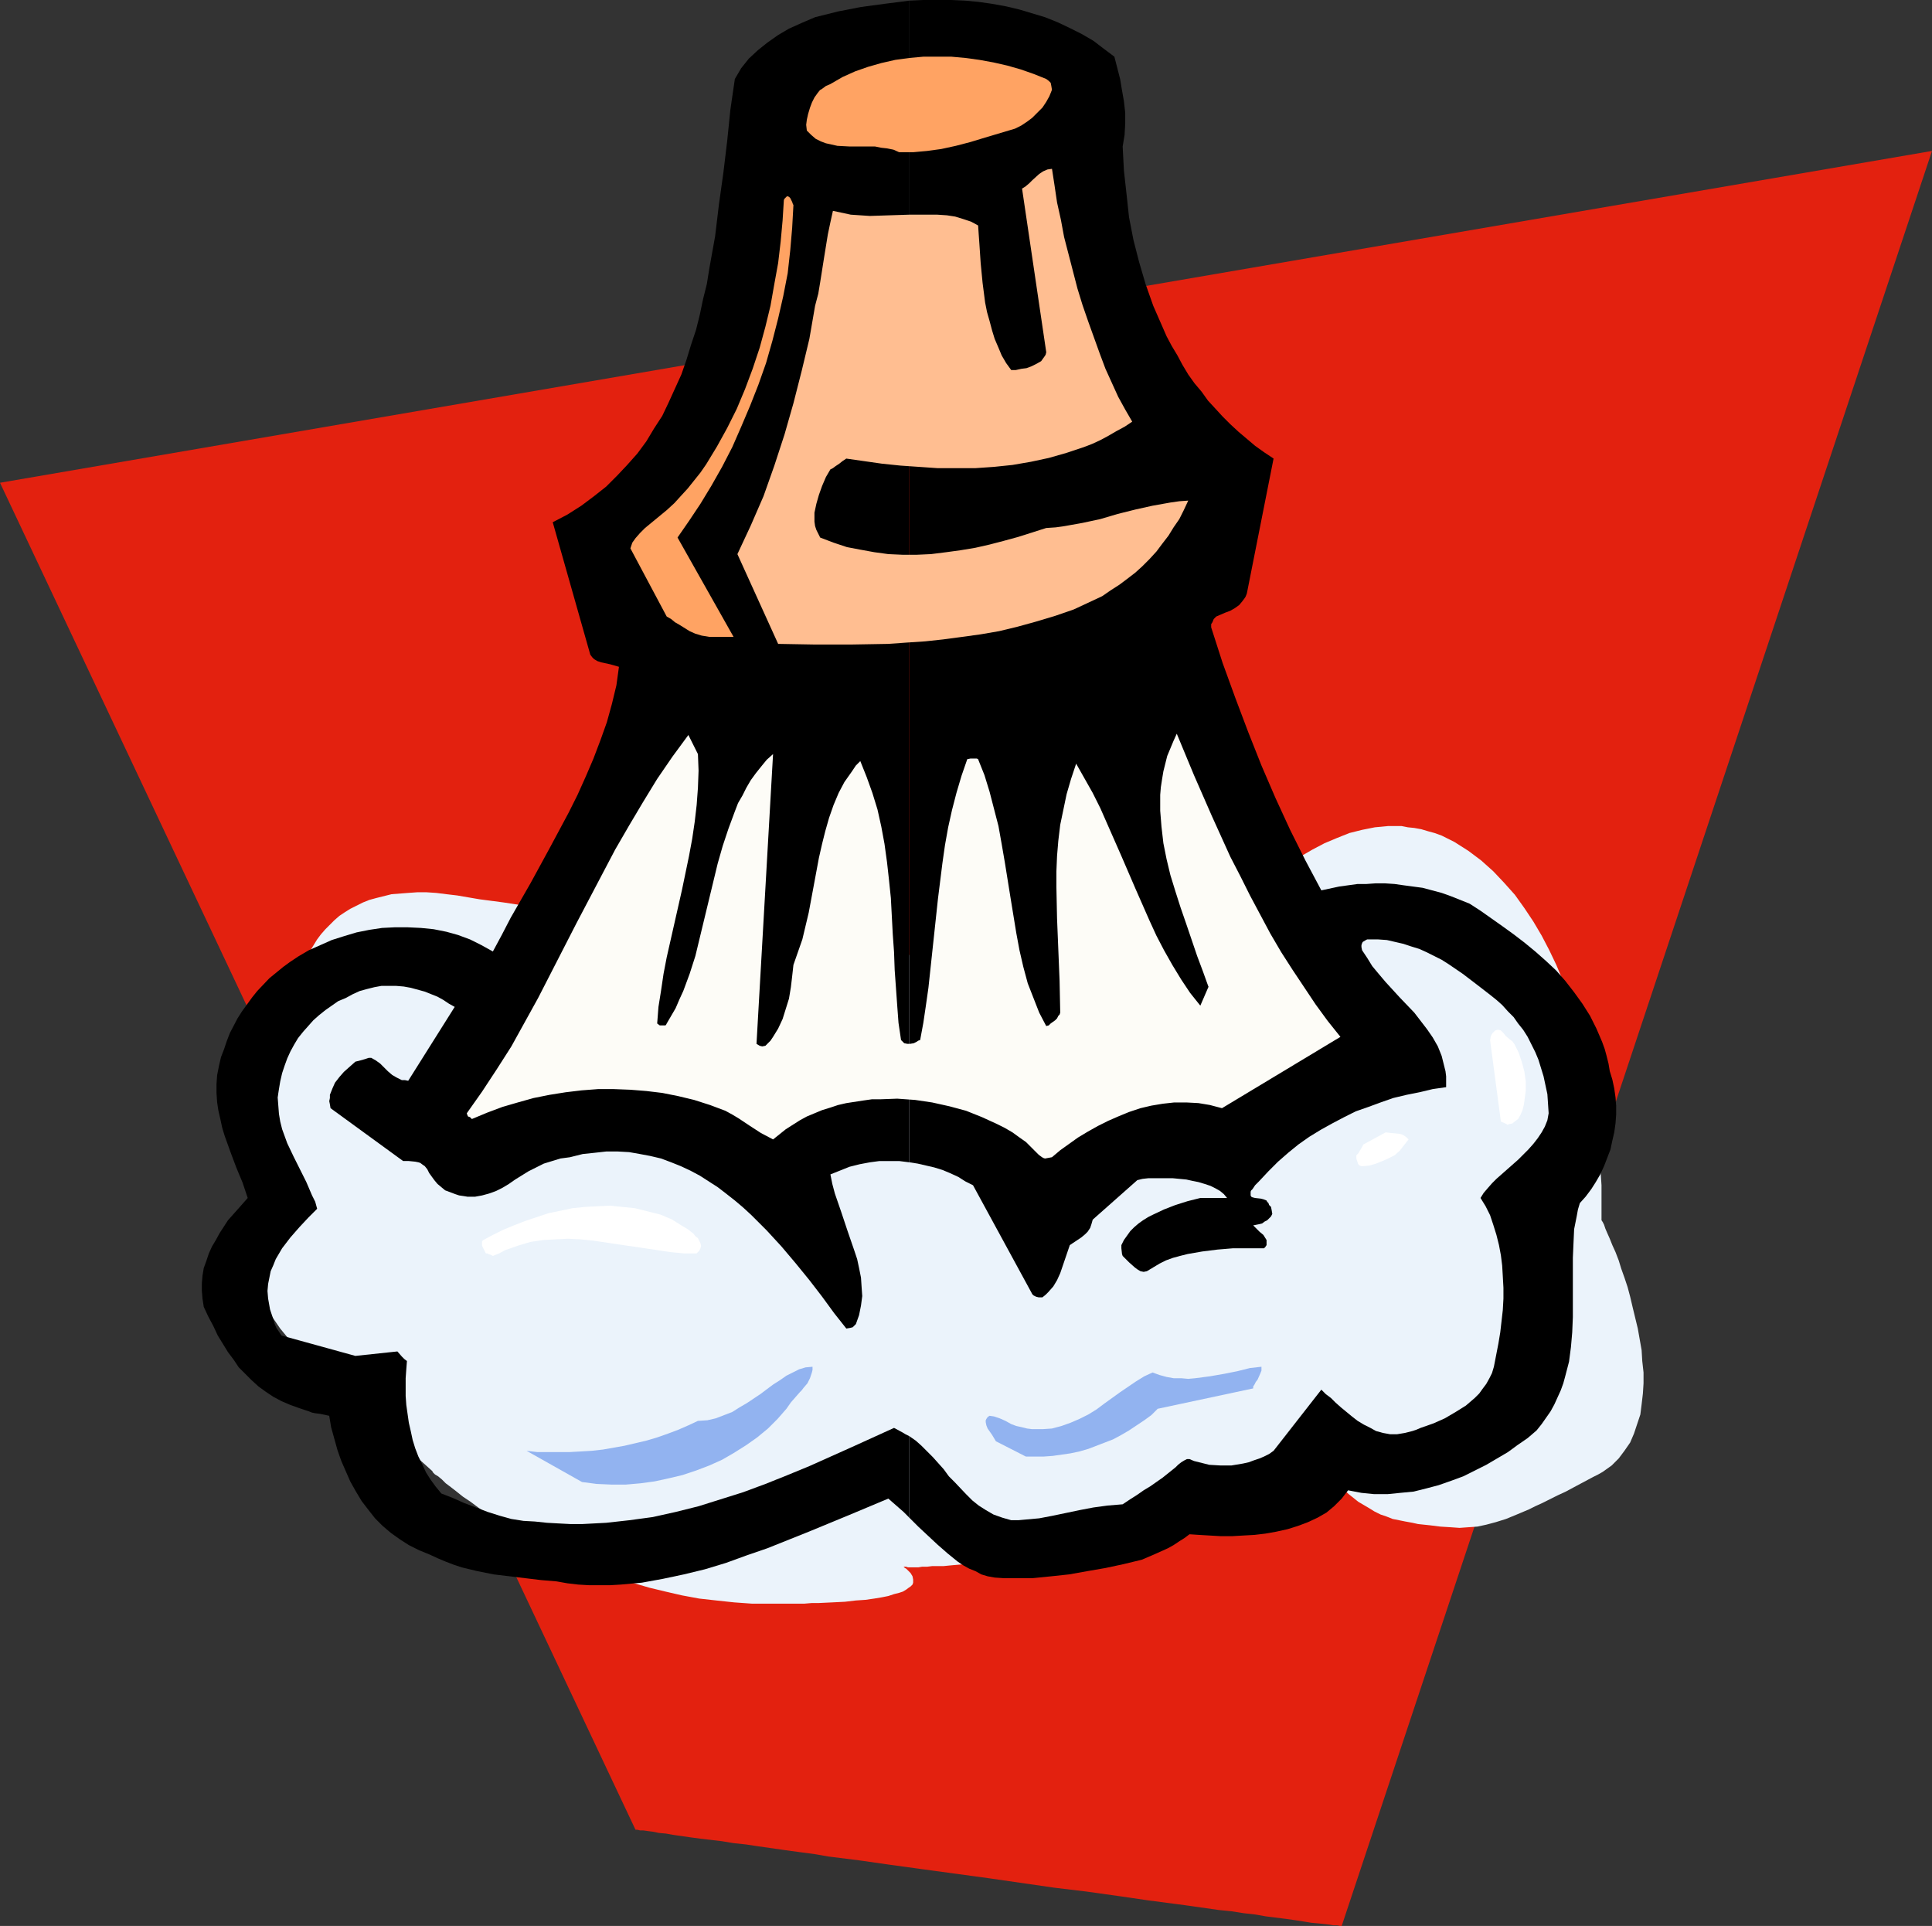
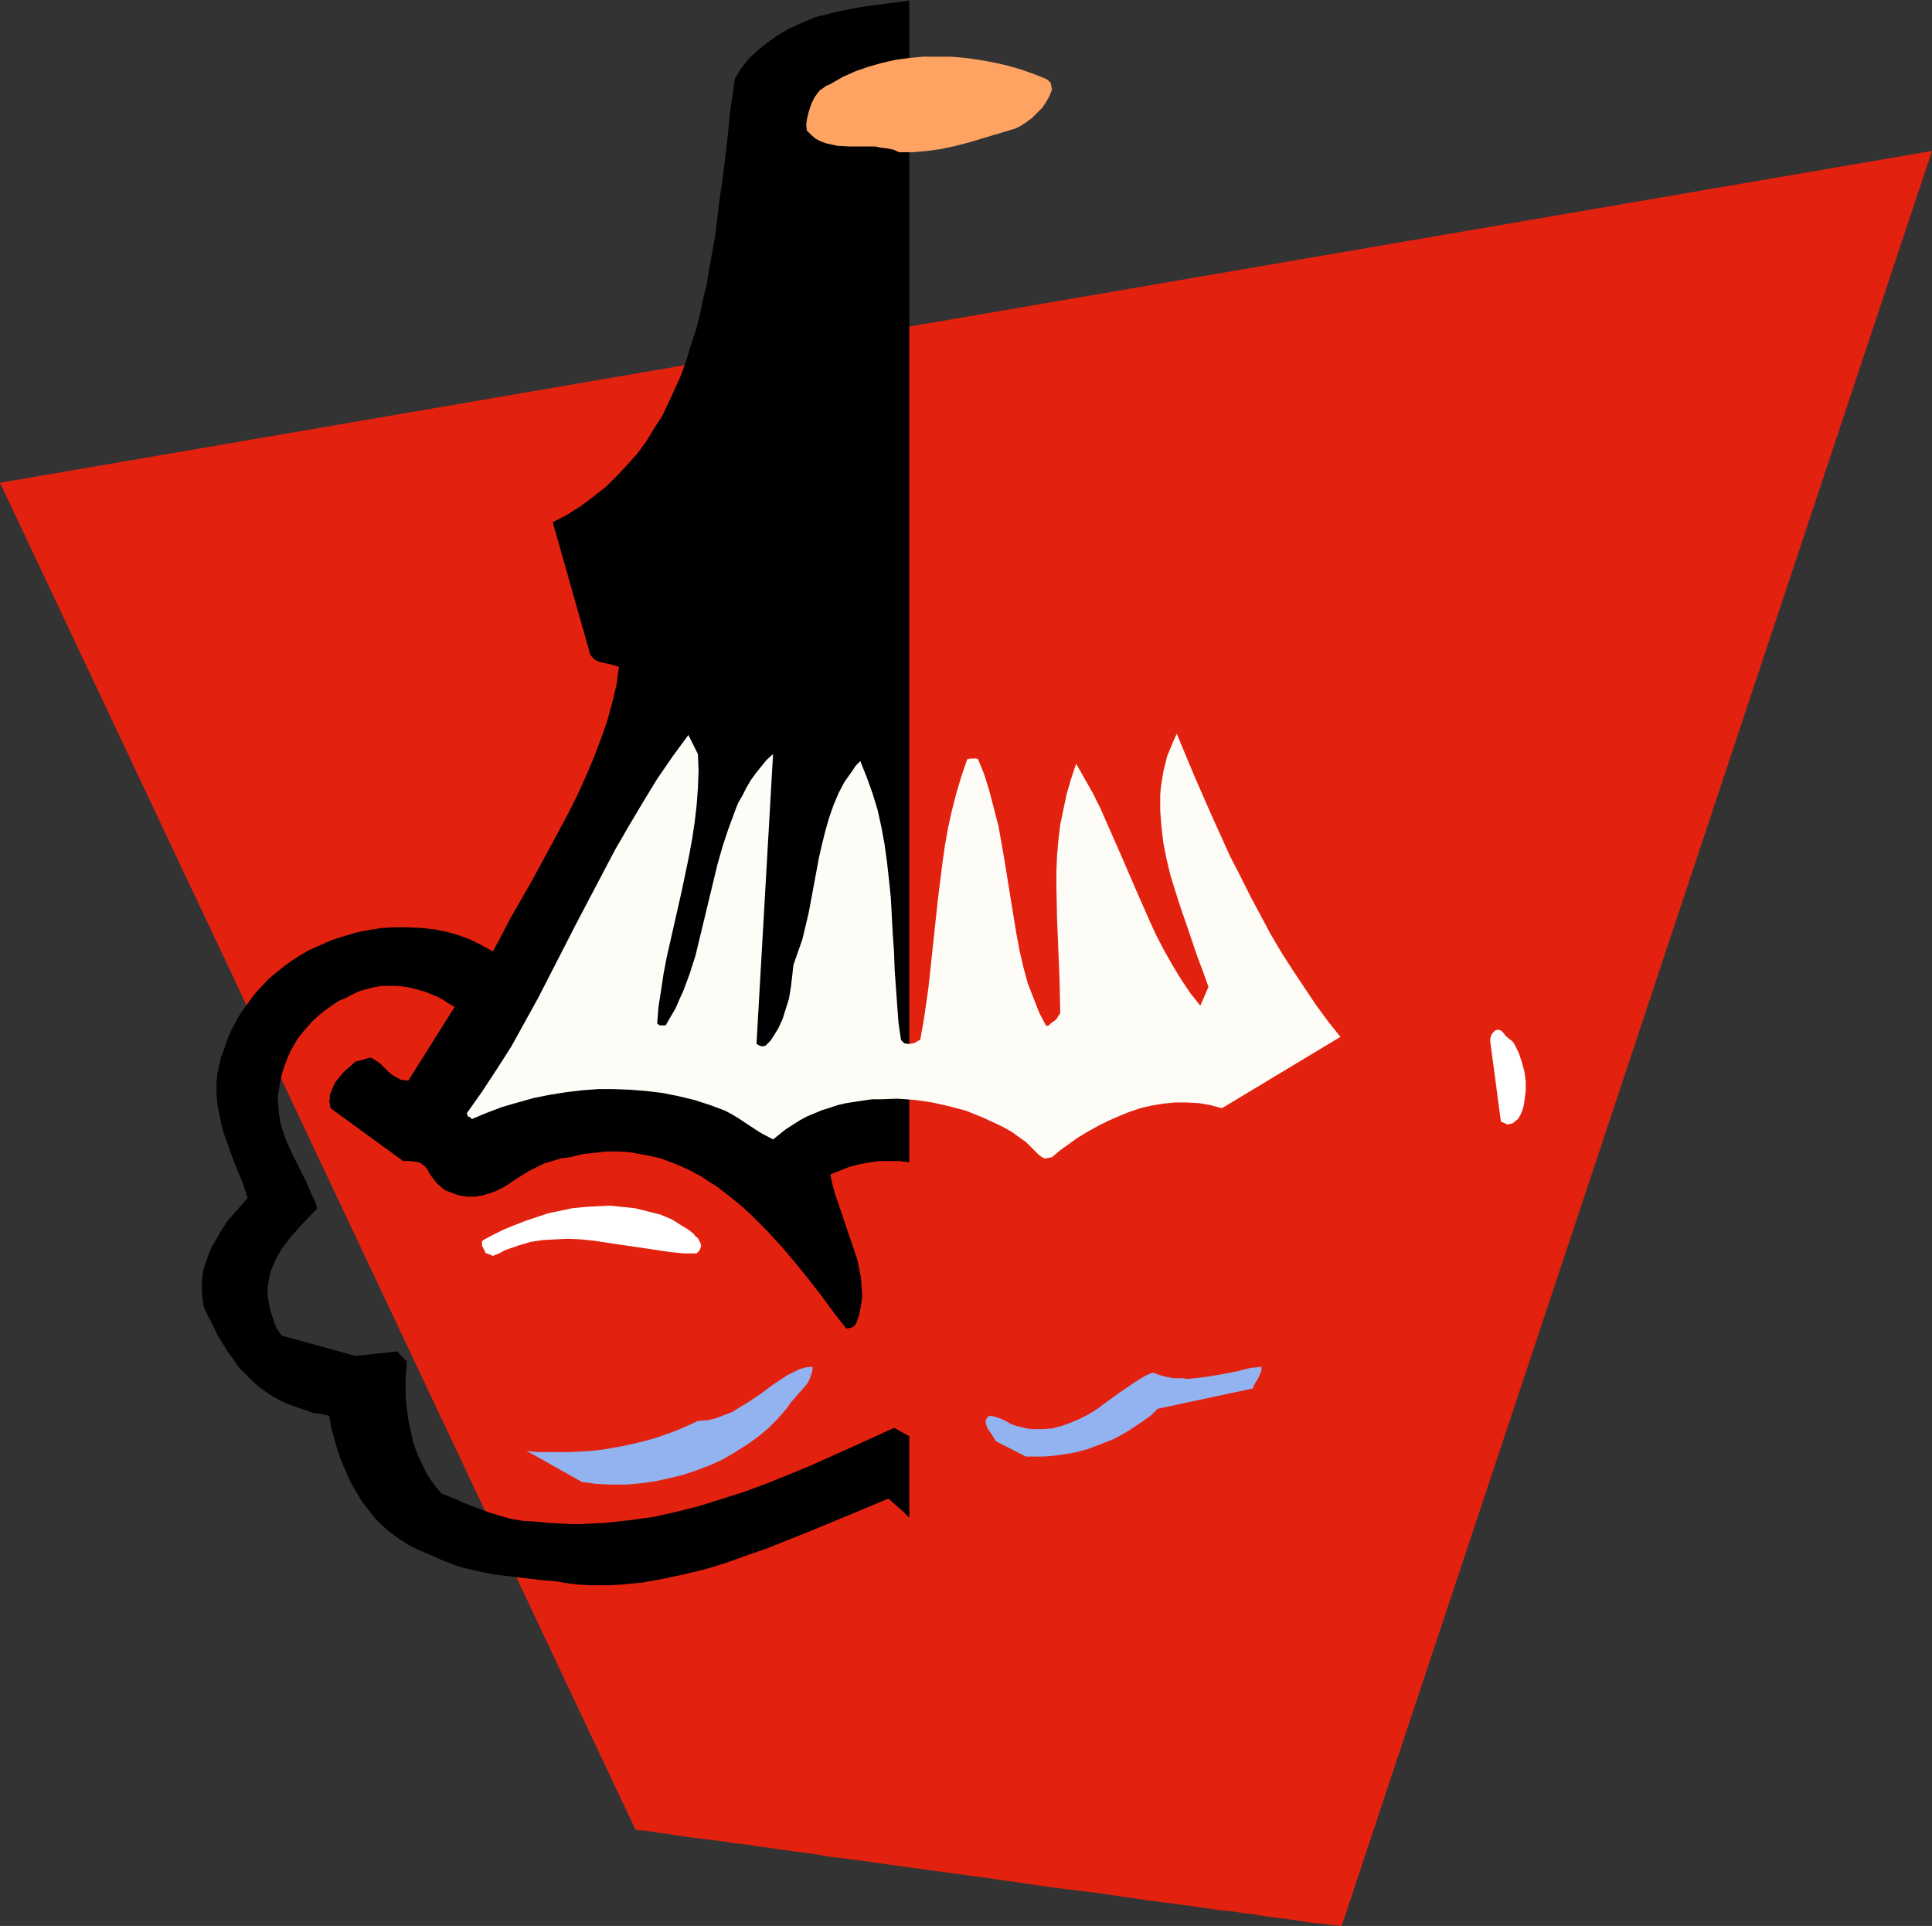
<svg xmlns="http://www.w3.org/2000/svg" xmlns:ns1="http://sodipodi.sourceforge.net/DTD/sodipodi-0.dtd" xmlns:ns2="http://www.inkscape.org/namespaces/inkscape" version="1.0" width="129.724mm" height="129.304mm" id="svg13" ns1:docname="Shaving Brush 2.wmf">
  <rect width="100%" height="100%" fill="#333333" stroke="none" />
  <ns1:namedview id="namedview13" pagecolor="#ffffff" bordercolor="#000000" borderopacity="0.25" ns2:showpageshadow="2" ns2:pageopacity="0.0" ns2:pagecheckerboard="0" ns2:deskcolor="#d1d1d1" ns2:document-units="mm" />
  <defs id="defs1">
    <pattern id="WMFhbasepattern" patternUnits="userSpaceOnUse" width="6" height="6" x="0" y="0" />
  </defs>
  <path style="fill:#e3210f;fill-opacity:1;fill-rule:evenodd;stroke:none" d="M 0,122.501 490.294,38.302 340.491,488.71 h -0.162 -0.323 l -0.646,-0.162 h -0.97 l -0.97,-0.162 -1.293,-0.162 -1.616,-0.162 -1.778,-0.162 -1.939,-0.323 -2.101,-0.323 -2.262,-0.323 -2.586,-0.323 -2.586,-0.323 -2.747,-0.485 -2.909,-0.323 -3.07,-0.485 -3.232,-0.323 -3.394,-0.485 -3.394,-0.485 -3.555,-0.485 -3.717,-0.485 -3.717,-0.485 -7.757,-1.131 -8.08,-1.131 -8.08,-0.97 -16.806,-2.424 -16.645,-2.263 -8.242,-1.131 -7.918,-1.131 -7.757,-0.97 -3.717,-0.646 -3.717,-0.485 -3.555,-0.485 -3.394,-0.485 -3.394,-0.485 -3.232,-0.485 -3.07,-0.323 -2.909,-0.485 -2.747,-0.323 -2.747,-0.323 -2.424,-0.323 -2.262,-0.323 -2.262,-0.323 -1.778,-0.323 -1.778,-0.162 -1.616,-0.323 -1.293,-0.162 -1.131,-0.162 h -0.808 l -0.646,-0.162 h -0.323 -0.162 z" id="path1" />
-   <path style="fill:#ebf3fb;fill-opacity:1;fill-rule:evenodd;stroke:none" d="m 84.355,350.533 h -0.162 l -0.162,-0.162 -0.485,-0.323 -0.485,-0.485 -0.646,-0.485 -0.808,-0.646 -0.808,-0.808 -0.808,-0.808 -0.97,-0.97 -1.131,-0.97 -1.131,-1.131 -1.131,-1.131 -2.262,-2.747 -2.262,-2.747 -2.101,-3.071 -1.939,-3.394 -0.808,-1.616 -0.808,-1.778 -0.646,-1.778 -0.485,-1.778 -0.323,-1.778 -0.323,-1.778 -0.162,-1.939 0.162,-1.778 0.323,-1.778 0.485,-1.778 0.485,-1.939 0.97,-1.778 0.485,-0.808 0.323,-0.97 0.808,-2.263 0.646,-2.424 0.485,-2.747 0.323,-2.747 0.323,-3.232 0.323,-3.232 0.162,-3.394 0.323,-3.555 0.162,-3.555 0.485,-7.434 0.808,-7.596 0.485,-3.717 0.808,-3.717 0.808,-3.555 0.97,-3.394 1.131,-3.394 1.293,-3.232 1.616,-2.909 1.778,-2.909 0.97,-1.293 1.131,-1.293 1.131,-1.131 1.131,-1.131 1.293,-1.131 1.454,-0.97 1.293,-0.808 1.616,-0.808 1.616,-0.808 1.616,-0.646 1.778,-0.485 1.939,-0.485 1.939,-0.485 2.101,-0.162 2.101,-0.162 2.262,-0.162 h 2.424 l 2.424,0.162 2.586,0.323 2.747,0.323 5.656,0.97 6.141,0.808 6.302,0.97 6.626,0.97 6.949,0.97 6.949,0.97 7.272,0.808 7.434,1.131 14.867,1.939 15.19,1.778 15.029,1.778 7.272,0.97 7.272,0.808 7.11,0.97 6.787,0.808 6.626,0.646 6.302,0.808 5.979,0.646 2.909,0.323 2.747,0.323 5.333,0.646 2.424,0.323 2.424,0.162 2.262,0.323 2.101,0.162 2.101,0.323 1.939,0.162 1.778,0.162 1.616,0.323 1.454,0.162 1.454,0.162 h 1.131 l 1.131,0.162 0.97,0.162 h 0.646 l 0.646,0.162 h 0.485 0.323 v 0 0 l 0.162,-0.162 0.162,-0.162 0.162,-0.323 0.162,-0.323 0.323,-0.485 0.808,-0.97 0.97,-1.293 1.131,-1.616 1.293,-1.616 1.454,-1.939 1.616,-1.939 1.778,-2.101 1.939,-2.263 2.262,-2.263 2.101,-2.263 2.424,-2.263 2.586,-2.263 2.586,-2.263 2.747,-2.263 2.747,-1.939 2.909,-1.939 3.07,-1.778 3.07,-1.616 3.07,-1.293 3.232,-1.293 3.232,-0.808 3.232,-0.646 3.394,-0.323 h 3.394 l 1.616,0.323 1.616,0.162 1.778,0.323 1.616,0.485 1.778,0.485 1.778,0.646 1.616,0.808 1.616,0.808 1.778,1.131 1.778,1.131 3.232,2.424 3.07,2.747 2.747,2.909 2.747,3.071 2.424,3.394 2.262,3.394 2.101,3.555 1.939,3.717 1.778,3.717 1.616,3.879 1.454,3.879 1.293,4.04 1.131,3.879 0.97,3.879 0.97,3.879 0.646,3.879 0.808,3.717 0.485,3.717 0.485,3.555 0.485,3.394 0.323,3.232 0.323,3.071 0.162,2.909 0.162,2.586 0.162,2.424 v 2.263 1.778 1.616 1.293 0.97 0.808 0.162 l 0.323,0.485 0.323,0.646 0.323,0.97 0.485,1.131 0.646,1.454 0.646,1.616 0.808,1.778 0.808,2.101 0.646,2.101 0.808,2.263 0.808,2.424 0.646,2.424 0.646,2.747 1.293,5.333 0.485,2.747 0.485,2.747 0.162,2.747 0.323,2.909 v 2.747 l -0.162,2.586 -0.323,2.747 -0.323,2.586 -0.808,2.424 -0.808,2.424 -0.97,2.263 -1.454,2.101 -1.454,1.939 -1.778,1.778 -1.131,0.808 -1.131,0.808 -1.131,0.646 -1.293,0.646 -2.424,1.293 -2.424,1.293 -2.101,1.131 -2.101,0.97 -1.939,0.97 -1.939,0.97 -1.778,0.808 -1.616,0.808 -3.07,1.293 -2.747,1.131 -2.586,0.808 -2.424,0.646 -2.262,0.485 -2.262,0.162 -2.262,0.162 -2.262,-0.162 -2.586,-0.162 -2.586,-0.323 -3.07,-0.323 -1.454,-0.323 -1.778,-0.323 -1.616,-0.323 -1.616,-0.323 -1.616,-0.646 -1.454,-0.485 -1.616,-0.808 -1.293,-0.808 -2.747,-1.616 -2.424,-1.939 -2.262,-2.101 -1.939,-2.101 -1.939,-2.263 -1.616,-2.101 -1.293,-2.101 -1.131,-1.939 -0.97,-1.616 -0.323,-0.808 -0.485,-0.646 -0.162,-0.646 -0.323,-0.485 -0.162,-0.485 -0.162,-0.162 v -0.323 0 h -0.162 l -0.162,0.162 -0.162,0.323 -0.162,0.323 -0.323,0.485 -0.485,0.485 -0.646,0.646 -0.485,0.646 -0.808,0.808 -0.646,0.808 -0.97,0.808 -0.808,0.97 -1.131,0.97 -1.131,0.97 -1.131,0.97 -1.293,1.131 -1.454,0.97 -1.454,1.131 -1.454,1.131 -1.616,1.131 -3.555,2.263 -1.939,1.131 -1.939,1.131 -2.101,1.131 -2.101,0.97 -2.424,1.131 -2.262,0.97 -2.424,0.97 -2.586,0.97 -2.586,0.808 -2.747,0.808 -5.656,1.778 -5.333,1.293 -5.333,1.293 -5.171,1.131 -5.01,0.808 -4.686,0.808 -4.363,0.646 -2.101,0.162 -2.101,0.323 -1.939,0.162 -1.778,0.162 -1.778,0.162 -1.616,0.162 h -1.616 -1.293 l -1.293,0.162 h -1.293 l -0.97,0.162 h -2.586 l -0.485,-0.162 h -0.646 v 0 0 l 0.162,0.162 0.162,0.162 0.323,0.162 0.485,0.485 0.646,0.646 0.485,0.808 0.162,0.808 v 0.323 0.485 l -0.162,0.485 -0.485,0.485 -0.485,0.323 -0.646,0.485 -0.808,0.485 -0.97,0.323 -1.293,0.323 -1.454,0.485 -1.616,0.323 -1.939,0.323 -2.262,0.323 -2.424,0.162 -2.747,0.323 -3.232,0.162 -3.394,0.162 h -1.778 l -1.939,0.162 h -2.101 -6.464 -4.686 l -4.525,-0.323 -4.525,-0.485 -4.363,-0.485 -4.363,-0.808 -4.202,-0.97 -4.04,-0.97 -3.878,-1.131 -3.878,-1.293 -3.717,-1.293 -3.555,-1.293 -3.555,-1.454 -3.394,-1.454 -3.232,-1.616 -3.07,-1.616 -2.747,-1.616 -2.909,-1.616 -2.586,-1.454 -2.424,-1.616 -2.424,-1.454 -2.101,-1.454 -1.939,-1.454 -1.939,-1.293 -1.616,-1.293 -1.454,-1.131 -1.293,-0.97 -0.97,-0.97 -0.97,-0.808 -0.808,-0.485 -0.485,-0.485 -0.162,-0.323 -0.162,-0.162 z" id="path2" />
-   <path style="fill:#000000;fill-opacity:1;fill-rule:evenodd;stroke:none" d="m 230.765,364.431 v 20.686 l 2.262,2.263 2.424,2.263 2.424,2.263 2.586,2.263 2.586,2.101 1.454,0.97 1.454,0.808 1.616,0.646 1.454,0.808 1.616,0.485 1.778,0.323 2.424,0.162 h 2.424 4.686 l 4.848,-0.485 4.525,-0.485 4.525,-0.808 4.686,-0.808 4.525,-0.97 4.686,-1.131 3.394,-1.454 3.232,-1.454 1.454,-0.808 1.454,-0.97 1.293,-0.808 1.293,-0.97 2.424,0.162 2.747,0.162 2.747,0.162 h 2.909 l 2.747,-0.162 2.909,-0.162 2.747,-0.323 2.747,-0.485 2.909,-0.646 2.586,-0.808 2.586,-0.97 2.424,-1.131 2.262,-1.293 1.939,-1.616 1.939,-1.939 1.616,-2.101 3.394,0.646 3.232,0.323 h 3.394 l 3.232,-0.323 3.394,-0.323 3.232,-0.808 3.07,-0.808 3.232,-1.131 3.07,-1.131 2.909,-1.454 2.909,-1.454 2.747,-1.616 2.747,-1.616 2.424,-1.778 2.586,-1.778 2.262,-1.939 1.293,-1.616 1.131,-1.616 1.131,-1.616 0.97,-1.778 0.808,-1.778 0.808,-1.778 0.646,-1.778 0.485,-1.778 0.97,-3.717 0.485,-3.717 0.323,-3.717 0.162,-3.879 v -7.596 -7.434 l 0.162,-3.717 0.162,-3.555 0.646,-3.232 0.323,-1.778 0.485,-1.616 1.454,-1.616 1.454,-1.939 1.131,-1.778 1.131,-1.939 0.97,-2.101 0.808,-2.101 0.808,-2.101 0.485,-2.263 0.485,-2.101 0.323,-2.263 0.162,-2.263 v -2.263 l -0.162,-2.101 -0.323,-2.263 -0.485,-2.263 -0.646,-2.101 -0.323,-1.939 -0.485,-1.939 -0.485,-1.778 -0.646,-1.778 -1.454,-3.394 -1.616,-3.232 -1.939,-3.071 -2.101,-2.909 -2.262,-2.909 -2.262,-2.586 -2.586,-2.424 -2.747,-2.424 -2.747,-2.263 -2.747,-2.101 -2.909,-2.101 -2.747,-1.939 -2.747,-1.939 -2.747,-1.778 -2.424,-0.97 -2.424,-0.97 -2.262,-0.808 -2.424,-0.646 -2.424,-0.646 -2.424,-0.323 -2.424,-0.323 -2.262,-0.323 -2.424,-0.162 h -2.424 l -2.262,0.162 h -2.262 l -4.686,0.646 -4.525,0.97 -4.04,-7.596 -3.878,-7.757 -3.717,-8.081 -3.555,-8.242 -3.394,-8.565 -3.232,-8.565 -3.232,-8.889 -2.909,-9.05 v -0.808 l 0.323,-0.485 0.323,-0.808 0.646,-0.646 2.262,-0.97 1.293,-0.485 1.131,-0.646 1.131,-0.808 0.808,-0.97 0.485,-0.646 0.323,-0.485 0.323,-0.808 0.162,-0.808 6.626,-33.453 -2.424,-1.616 -2.262,-1.616 -2.101,-1.778 -2.101,-1.778 -2.101,-1.939 -1.939,-1.939 -1.778,-1.939 -1.939,-2.101 -1.616,-2.263 -1.778,-2.101 -1.616,-2.263 -1.454,-2.424 -1.293,-2.424 -1.454,-2.424 -1.293,-2.424 -1.131,-2.586 -2.262,-5.172 -1.939,-5.495 -1.616,-5.495 -1.454,-5.656 -1.131,-5.818 -0.646,-5.98 -0.646,-5.818 -0.323,-6.141 0.485,-2.909 0.162,-2.909 v -2.747 l -0.323,-2.909 -0.485,-2.747 -0.485,-2.909 -1.454,-5.656 -2.586,-1.939 -2.747,-2.101 -3.07,-1.778 -2.909,-1.454 -3.07,-1.454 -3.232,-1.293 -3.232,-0.97 -3.232,-0.97 -3.394,-0.808 -3.555,-0.646 -3.394,-0.485 -3.394,-0.323 L 241.43,0 h -3.555 -3.555 l -3.555,0.162 V 294.939 l 2.101,0.323 2.101,0.485 2.101,0.485 2.101,0.646 1.939,0.808 2.101,0.97 1.778,1.131 1.939,0.97 14.867,27.312 0.162,0.323 0.323,0.323 0.646,0.323 0.646,0.162 h 0.97 l 0.808,-0.646 0.646,-0.646 1.293,-1.454 0.97,-1.616 0.808,-1.778 2.424,-7.111 1.939,-1.293 0.97,-0.646 0.97,-0.808 0.646,-0.646 0.646,-0.97 0.323,-0.97 0.323,-1.131 11.312,-10.02 1.293,-0.323 1.454,-0.162 h 1.454 1.616 3.232 l 3.394,0.323 1.454,0.323 1.616,0.323 1.616,0.485 1.454,0.485 1.293,0.646 1.131,0.646 0.97,0.808 0.808,0.97 h -6.787 l -3.232,0.808 -3.07,0.97 -2.909,1.131 -2.747,1.293 -1.293,0.646 -1.293,0.808 -1.131,0.808 -1.131,0.97 -0.97,0.97 -0.808,1.131 -0.808,1.131 -0.646,1.293 v 0.808 l 0.162,1.454 0.162,0.485 1.616,1.616 1.454,1.293 0.646,0.485 0.808,0.485 0.808,0.162 0.808,-0.162 1.616,-0.97 1.616,-0.97 1.616,-0.808 1.778,-0.646 1.778,-0.485 1.939,-0.485 3.717,-0.646 3.878,-0.485 3.878,-0.323 h 3.878 3.717 0.323 l 0.323,-0.323 0.323,-0.485 v -0.646 -0.646 l -0.808,-1.293 -0.97,-0.808 -0.485,-0.485 -0.485,-0.485 -0.646,-0.646 0.808,-0.162 0.808,-0.162 0.646,-0.162 0.646,-0.485 0.646,-0.323 0.485,-0.485 0.485,-0.485 0.323,-0.646 -0.162,-0.97 -0.162,-0.808 -0.485,-0.485 -0.162,-0.485 -0.323,-0.323 -0.162,-0.323 -0.808,-0.323 -0.646,-0.162 -1.454,-0.162 -0.646,-0.162 -0.323,-0.162 -0.162,-0.323 v -0.323 -0.485 0 -0.162 l 0.162,-0.323 0.323,-0.323 0.646,-0.97 0.97,-0.97 2.424,-2.586 2.424,-2.424 2.586,-2.263 2.586,-2.101 2.747,-1.939 2.909,-1.778 2.909,-1.616 3.07,-1.616 2.909,-1.454 3.232,-1.131 3.07,-1.131 3.232,-1.131 3.394,-0.808 3.232,-0.646 3.394,-0.808 3.394,-0.485 v -1.293 -1.454 l -0.162,-1.293 -0.323,-1.293 -0.646,-2.586 -0.97,-2.424 -1.293,-2.263 -1.454,-2.101 -1.616,-2.101 -1.616,-2.101 -3.717,-3.879 -3.555,-3.879 -1.778,-2.101 -1.616,-1.939 -1.293,-2.101 -1.293,-1.939 -0.162,-0.808 v -0.485 l 0.162,-0.485 0.162,-0.323 0.808,-0.485 0.323,-0.162 h 0.485 2.262 l 2.262,0.162 2.101,0.485 2.101,0.485 1.939,0.646 2.101,0.646 1.778,0.808 1.939,0.97 1.939,0.97 1.778,1.131 3.555,2.424 3.394,2.586 3.555,2.747 1.616,1.293 1.454,1.293 1.454,1.616 1.454,1.454 1.131,1.616 1.293,1.616 1.131,1.778 0.97,1.939 0.97,1.939 0.808,1.939 0.646,2.101 0.646,2.101 0.485,2.263 0.485,2.263 0.162,2.424 0.162,2.424 -0.323,1.778 -0.646,1.616 -0.808,1.454 -0.97,1.454 -1.131,1.454 -1.293,1.454 -2.586,2.586 -2.747,2.424 -2.747,2.424 -1.131,1.131 -1.131,1.293 -0.97,1.131 -0.808,1.293 1.293,2.101 1.131,2.263 0.808,2.424 0.808,2.586 0.646,2.586 0.485,2.586 0.323,2.586 0.162,2.747 0.162,2.909 v 2.747 l -0.162,2.909 -0.646,5.656 -0.485,2.909 -1.131,5.818 -0.485,1.616 -0.646,1.293 -0.808,1.454 -0.97,1.293 -0.808,1.131 -1.131,1.131 -1.131,0.97 -1.131,0.97 -2.586,1.616 -2.747,1.616 -2.909,1.293 -3.232,1.131 -1.131,0.485 -0.97,0.323 -1.939,0.485 -1.939,0.323 h -1.778 l -1.778,-0.323 -1.778,-0.485 -1.454,-0.808 -1.616,-0.808 -1.616,-0.97 -1.454,-1.131 -2.747,-2.263 -1.454,-1.293 -1.131,-1.131 -1.293,-0.97 -0.646,-0.646 -0.485,-0.485 -12.12,15.515 -1.131,0.808 -1.293,0.646 -1.131,0.485 -1.454,0.485 -1.293,0.485 -1.454,0.323 -2.909,0.485 h -2.909 l -2.747,-0.162 -1.293,-0.323 -1.293,-0.323 -1.293,-0.323 -1.131,-0.485 h -0.646 l -0.646,0.323 -0.808,0.485 -0.808,0.646 -0.323,0.323 -0.162,0.162 -0.162,0.162 -1.616,1.293 -1.616,1.293 -3.232,2.263 -1.616,0.97 -1.616,1.131 -1.778,1.131 -1.939,1.293 -3.878,0.323 -3.555,0.485 -3.394,0.646 -6.949,1.454 -3.394,0.646 -3.555,0.323 -1.778,0.162 h -1.778 l -2.262,-0.646 -2.262,-0.808 -1.939,-1.131 -1.778,-1.131 -1.616,-1.293 -1.616,-1.616 -2.909,-3.071 -1.454,-1.454 -1.293,-1.778 -2.747,-3.071 -1.454,-1.454 -1.454,-1.454 -1.454,-1.293 z" id="path3" />
  <path style="fill:#000000;fill-opacity:1;fill-rule:evenodd;stroke:none" d="M 230.765,294.939 V 0.162 l -6.302,0.808 -5.979,0.808 -5.818,1.131 -5.818,1.454 -3.394,1.454 -3.232,1.454 -2.747,1.616 -2.747,1.939 -2.424,1.939 -2.262,2.101 -1.939,2.424 -1.616,2.747 -1.131,7.757 -0.808,7.919 -0.97,8.081 -1.131,8.081 -0.97,8.081 -1.454,8.081 -0.646,4.04 -0.97,3.879 -0.808,3.879 -0.97,3.879 -1.293,3.879 -1.131,3.717 -1.293,3.717 -1.616,3.555 -1.616,3.555 -1.616,3.394 -2.101,3.232 -1.939,3.232 -2.262,3.071 -2.586,2.909 -2.586,2.747 -2.747,2.747 -3.07,2.424 -3.232,2.424 -3.555,2.263 -3.717,1.939 9.534,33.615 0.485,0.646 0.485,0.485 0.808,0.485 0.97,0.323 2.262,0.485 1.131,0.323 1.131,0.323 -0.646,4.687 -1.131,4.687 -1.293,4.687 -1.616,4.525 -1.778,4.687 -1.939,4.525 -2.101,4.687 -2.262,4.525 -4.848,9.05 -4.848,8.889 -5.01,8.727 -2.262,4.363 -2.262,4.202 -2.909,-1.616 -2.909,-1.454 -3.07,-1.131 -2.909,-0.808 -3.232,-0.646 -3.232,-0.323 -3.394,-0.162 h -3.232 l -3.232,0.162 -3.232,0.485 -3.232,0.646 -3.232,0.97 -3.07,0.97 -2.909,1.293 -2.909,1.293 -2.747,1.616 -1.939,1.293 -1.778,1.293 -1.778,1.454 -1.778,1.454 -3.07,3.232 -1.293,1.616 -1.293,1.778 -1.293,1.778 -1.131,1.778 -1.939,3.717 -0.808,2.101 -0.646,1.939 -0.808,2.101 -0.485,2.101 -0.485,2.424 -0.162,2.263 v 2.263 l 0.162,2.424 0.323,2.101 0.485,2.101 0.485,2.263 0.646,2.101 1.454,4.04 1.454,3.879 1.616,3.879 1.293,3.879 -2.424,2.747 -2.586,2.909 -2.101,3.232 -0.97,1.778 -0.97,1.616 -0.808,1.778 -0.646,1.939 -0.646,1.778 -0.323,1.939 -0.162,1.939 v 1.939 l 0.162,1.939 0.323,2.101 1.131,2.424 1.293,2.424 1.131,2.424 1.293,2.101 1.293,2.101 1.454,1.939 1.293,1.939 1.616,1.616 1.616,1.616 1.778,1.616 1.778,1.293 1.939,1.293 2.101,1.131 2.262,0.97 2.262,0.808 2.424,0.808 0.808,0.323 0.808,0.162 1.293,0.162 2.262,0.485 0.485,2.909 0.808,2.909 0.808,2.909 0.97,2.747 1.131,2.586 1.131,2.586 1.454,2.586 1.454,2.424 1.616,2.101 1.778,2.263 1.939,1.939 2.101,1.778 2.262,1.616 2.262,1.454 2.586,1.293 2.747,1.131 2.101,0.97 1.939,0.808 2.101,0.808 1.939,0.646 4.04,0.97 4.04,0.808 4.04,0.485 4.04,0.485 4.04,0.485 3.878,0.323 2.747,0.485 2.747,0.323 2.747,0.162 h 2.586 2.747 l 2.747,-0.162 5.333,-0.485 5.333,-0.97 5.333,-1.131 5.333,-1.293 5.333,-1.616 5.333,-1.939 5.171,-1.778 10.504,-4.202 10.181,-4.202 5.01,-2.101 5.01,-2.101 2.586,2.263 1.293,1.131 1.454,1.454 v -20.686 l -0.97,-0.485 -0.808,-0.485 -2.101,-1.131 -5.333,2.424 -5.333,2.424 -10.827,4.848 -5.494,2.263 -5.656,2.263 -5.656,2.101 -5.656,1.778 -5.656,1.778 -5.818,1.454 -5.818,1.293 -5.979,0.808 -5.818,0.646 -3.07,0.162 -3.07,0.162 h -2.909 l -3.07,-0.162 -2.909,-0.162 -3.07,-0.323 -2.909,-0.162 -3.07,-0.485 -2.909,-0.808 -3.07,-0.97 -5.979,-2.263 -2.909,-1.293 -2.909,-1.131 -1.454,-1.778 -1.293,-1.778 -1.131,-1.778 -0.97,-2.101 -0.97,-1.939 -0.808,-2.101 -0.646,-2.101 -0.485,-2.263 -0.485,-2.101 -0.646,-4.525 -0.162,-2.263 v -2.263 -2.263 l 0.162,-2.263 0.162,-2.101 -0.646,-0.485 -0.646,-0.646 -1.131,-1.293 -10.666,1.131 -18.746,-5.172 -0.646,-0.97 -0.646,-0.97 -0.485,-1.131 -0.323,-1.131 -0.808,-2.424 -0.485,-2.747 -0.162,-1.939 0.162,-1.778 0.323,-1.616 0.323,-1.616 0.646,-1.454 0.646,-1.616 1.616,-2.747 2.101,-2.747 2.262,-2.586 2.262,-2.424 2.262,-2.263 -0.485,-1.778 -0.808,-1.616 -1.454,-3.394 -1.616,-3.232 -1.616,-3.232 -1.616,-3.394 -0.646,-1.778 -0.646,-1.778 -0.485,-1.939 -0.323,-1.939 -0.162,-2.101 -0.162,-2.101 0.323,-2.101 0.323,-1.939 0.485,-2.101 0.646,-1.939 0.646,-1.778 0.808,-1.778 0.97,-1.778 0.97,-1.616 1.293,-1.616 1.293,-1.454 1.293,-1.454 1.454,-1.293 1.616,-1.293 1.616,-1.131 1.616,-1.131 1.939,-0.808 1.778,-0.97 1.778,-0.808 1.778,-0.485 1.939,-0.485 1.778,-0.323 h 1.939 1.778 l 1.939,0.162 1.778,0.323 1.778,0.485 1.778,0.485 1.616,0.646 1.616,0.646 1.454,0.808 1.454,0.97 1.454,0.808 -11.797,18.747 -0.808,-0.162 h -0.808 l -1.293,-0.646 -1.131,-0.646 -1.131,-0.97 -0.97,-0.97 -0.97,-0.97 -1.131,-0.808 -1.131,-0.646 h -0.323 -0.323 l -0.97,0.323 -1.131,0.323 -1.293,0.323 -2.909,2.586 -1.131,1.293 -1.131,1.454 -0.646,1.454 -0.323,0.808 -0.323,0.808 v 0.808 l -0.162,0.808 0.162,0.808 0.162,0.97 18.422,13.414 h 1.454 l 1.616,0.162 0.808,0.162 0.485,0.162 0.646,0.485 0.485,0.323 0.646,0.808 0.485,0.97 1.293,1.778 0.808,0.97 0.97,0.808 0.97,0.808 1.293,0.485 1.293,0.485 0.97,0.323 1.131,0.162 0.97,0.162 h 1.939 l 1.778,-0.323 1.778,-0.485 1.778,-0.646 1.616,-0.808 1.616,-0.97 1.616,-1.131 3.394,-2.101 1.939,-0.97 1.939,-0.97 2.101,-0.646 2.101,-0.646 2.424,-0.323 3.232,-0.808 3.07,-0.323 2.909,-0.323 h 2.909 l 2.909,0.162 2.747,0.485 2.586,0.485 2.747,0.646 2.586,0.97 2.424,0.97 2.424,1.131 2.424,1.293 2.262,1.454 2.262,1.454 2.101,1.616 2.262,1.778 2.101,1.778 2.101,1.939 3.878,3.879 3.717,4.04 3.555,4.202 3.555,4.363 3.232,4.202 3.07,4.202 3.07,3.879 0.97,-0.162 0.646,-0.162 0.485,-0.485 0.323,-0.323 0.808,-2.263 0.485,-2.424 0.323,-2.424 -0.162,-2.263 -0.162,-2.424 -0.485,-2.424 -0.485,-2.263 -0.808,-2.424 -1.616,-4.687 -0.808,-2.424 -0.808,-2.424 -1.616,-4.687 -0.646,-2.424 -0.485,-2.424 2.424,-0.97 2.424,-0.97 2.586,-0.646 2.586,-0.485 2.424,-0.323 h 2.586 2.424 z" id="path4" />
  <path style="fill:#92b3f0;fill-opacity:1;fill-rule:evenodd;stroke:none" d="m 147.702,376.067 3.717,0.485 3.717,0.162 h 3.717 l 3.717,-0.323 3.555,-0.485 3.717,-0.808 3.394,-0.808 3.394,-1.131 3.394,-1.293 3.232,-1.454 3.07,-1.778 3.07,-1.939 2.747,-1.939 2.747,-2.263 2.424,-2.424 2.262,-2.586 1.131,-1.616 1.131,-1.293 1.131,-1.293 0.485,-0.485 0.485,-0.646 0.97,-1.131 0.646,-1.293 0.485,-1.454 0.162,-0.646 v -0.808 l -1.778,0.162 -1.616,0.485 -1.616,0.808 -1.616,0.808 -1.616,1.131 -1.778,1.131 -3.232,2.424 -3.394,2.263 -1.939,1.131 -1.778,1.131 -2.101,0.808 -2.101,0.808 -2.101,0.485 -2.424,0.162 -2.424,1.131 -2.586,1.131 -2.586,0.97 -2.747,0.97 -2.747,0.808 -2.747,0.646 -2.747,0.646 -2.747,0.485 -2.747,0.485 -2.909,0.323 -2.747,0.162 -2.909,0.162 h -2.747 -2.747 -2.586 l -2.747,-0.323 z" id="path5" />
  <path style="fill:#92b3f0;fill-opacity:1;fill-rule:evenodd;stroke:none" d="m 260.337,369.603 h 2.262 2.262 l 2.262,-0.162 2.262,-0.323 2.262,-0.323 2.262,-0.485 2.262,-0.646 2.101,-0.808 2.101,-0.808 2.101,-0.808 2.101,-1.131 1.939,-1.131 1.939,-1.293 1.939,-1.293 1.778,-1.293 1.616,-1.616 24.24,-5.172 v -0.485 l 0.323,-0.485 0.323,-0.646 0.485,-0.646 0.646,-1.454 0.323,-0.808 v -0.97 l -1.454,0.162 -1.454,0.162 -3.232,0.808 -3.232,0.646 -3.717,0.646 -3.717,0.485 -1.778,0.162 -1.778,-0.162 h -1.939 l -1.778,-0.323 -1.778,-0.485 -1.778,-0.646 -2.101,0.97 -2.101,1.293 -4.04,2.747 -4.04,2.909 -1.939,1.454 -2.101,1.293 -2.262,1.131 -2.262,0.97 -2.262,0.808 -2.424,0.646 -2.424,0.162 h -1.293 -1.293 l -1.293,-0.162 -1.293,-0.323 -1.454,-0.323 -1.293,-0.485 -1.454,-0.808 -1.454,-0.646 -1.454,-0.485 -1.131,-0.162 -0.485,0.323 -0.323,0.485 -0.162,0.323 v 0.485 l 0.162,0.808 0.323,0.808 1.131,1.616 0.485,0.808 0.485,0.808 z" id="path6" />
  <path style="fill:#ffffff;fill-opacity:1;fill-rule:evenodd;stroke:none" d="m 125.078,318.696 1.616,-0.646 1.454,-0.808 3.232,-1.131 3.232,-0.97 3.232,-0.485 3.07,-0.162 3.232,-0.162 3.232,0.162 3.232,0.323 6.464,0.97 6.626,0.97 6.464,0.97 3.394,0.323 h 3.232 l 0.646,-0.646 0.323,-0.646 0.162,-0.646 -0.162,-0.646 -0.323,-0.646 -0.323,-0.646 -0.646,-0.485 -0.485,-0.646 -1.454,-1.131 -1.616,-0.97 -1.293,-0.808 -0.485,-0.323 -0.323,-0.162 -0.162,-0.162 -3.07,-1.293 -3.232,-0.808 -3.232,-0.808 -3.232,-0.323 -3.07,-0.323 -3.232,0.162 -3.07,0.162 -3.232,0.323 -3.07,0.646 -3.07,0.646 -2.909,0.97 -2.909,0.97 -2.909,1.131 -2.747,1.131 -2.586,1.293 -2.424,1.293 -0.323,0.323 v 0.323 0.485 0.323 l 0.485,0.97 0.485,0.97 h 0.323 l 0.323,0.162 0.485,0.162 z" id="path7" />
-   <path style="fill:#ffffff;fill-opacity:1;fill-rule:evenodd;stroke:none" d="m 345.985,295.909 1.616,-0.162 1.616,-0.485 1.616,-0.646 1.454,-0.646 1.616,-0.808 1.293,-1.131 1.131,-1.454 1.131,-1.454 -0.485,-0.485 -0.646,-0.485 -0.646,-0.323 -0.808,-0.162 -1.778,-0.162 -1.454,-0.162 -5.656,3.071 -0.323,0.646 -0.485,0.808 -0.485,0.808 -0.485,0.485 v 0.808 l 0.323,0.97 0.162,0.485 0.323,0.323 0.485,0.162 z" id="path8" />
  <path style="fill:#fdfcf7;fill-opacity:1;fill-rule:evenodd;stroke:none" d="m 266.963,293.646 2.101,-1.778 2.262,-1.616 2.262,-1.616 2.424,-1.454 2.586,-1.454 2.586,-1.293 2.586,-1.131 2.747,-1.131 2.909,-0.97 2.747,-0.646 2.909,-0.485 2.909,-0.323 h 3.07 l 3.07,0.162 2.909,0.485 3.07,0.808 30.058,-18.1 -3.232,-4.04 -3.07,-4.202 -2.909,-4.363 -2.909,-4.363 -2.909,-4.525 -2.747,-4.687 -2.586,-4.848 -2.586,-4.848 -2.424,-4.848 -2.586,-5.01 -4.686,-10.343 -4.525,-10.343 -4.363,-10.505 -0.808,1.778 -0.808,1.939 -0.808,1.939 -0.485,1.939 -0.485,1.939 -0.323,1.939 -0.323,2.101 -0.162,1.939 v 4.04 l 0.323,4.04 0.485,4.202 0.808,4.04 0.97,4.04 1.293,4.202 1.293,4.04 1.454,4.202 2.747,8.081 1.454,3.879 1.454,4.04 v -0.162 l -2.101,4.848 -2.586,-3.232 -2.262,-3.394 -2.262,-3.717 -2.101,-3.717 -1.939,-3.717 -1.778,-3.879 -3.555,-8.081 -3.555,-8.242 -3.555,-8.081 -1.778,-4.04 -1.939,-3.879 -2.101,-3.717 -2.101,-3.717 -1.293,3.879 -1.131,3.879 -0.808,3.879 -0.808,3.879 -0.485,4.04 -0.323,3.879 -0.162,3.879 v 4.04 l 0.162,7.919 0.323,7.919 0.323,7.919 0.162,8.081 -0.162,0.485 -0.323,0.323 -0.323,0.646 -0.485,0.485 -1.131,0.808 -0.485,0.485 -0.646,0.162 -1.778,-3.394 -1.454,-3.717 -1.454,-3.717 -1.131,-4.202 -0.97,-4.202 -0.808,-4.363 -1.454,-8.889 -1.454,-9.05 -0.808,-4.687 -0.808,-4.525 -1.131,-4.363 -1.131,-4.363 -1.293,-4.202 -1.616,-4.04 -0.323,-0.162 h -0.646 -0.97 l -0.808,0.162 -1.454,4.202 -1.293,4.363 -1.131,4.363 -0.97,4.363 -0.808,4.525 -0.646,4.525 -1.131,9.05 -0.97,9.05 -0.97,9.05 -0.485,4.525 -0.646,4.525 -0.646,4.363 -0.808,4.363 -0.485,0.162 -0.485,0.323 -0.646,0.323 -0.97,0.162 h -0.646 l -0.808,-0.162 -0.485,-0.485 -0.323,-0.323 -0.646,-4.363 -0.323,-4.363 -0.646,-9.05 -0.162,-4.525 -0.323,-4.525 -0.485,-9.212 -0.485,-4.687 -0.485,-4.363 -0.646,-4.687 -0.808,-4.363 -0.97,-4.363 -1.293,-4.202 -1.454,-4.04 -1.616,-4.04 -1.131,1.131 -0.97,1.454 -1.939,2.747 -1.454,2.747 -1.293,3.071 -1.131,3.232 -0.97,3.394 -0.808,3.232 -0.808,3.555 -1.293,6.949 -1.293,6.949 -0.808,3.394 -0.808,3.394 -1.131,3.232 -1.131,3.232 -0.323,2.909 -0.323,2.747 -0.485,2.909 -0.808,2.586 -0.808,2.586 -1.131,2.424 -1.293,2.101 -0.646,0.97 -0.808,0.808 -0.485,0.485 -0.808,0.162 -0.646,-0.162 -0.808,-0.485 4.202,-73.533 -1.616,1.454 -1.454,1.778 -1.293,1.616 -1.293,1.778 -1.131,1.939 -0.97,1.939 -1.131,1.939 -0.808,2.101 -1.616,4.363 -1.454,4.363 -1.293,4.525 -1.131,4.687 -2.262,9.373 -1.131,4.687 -1.131,4.687 -1.454,4.525 -1.616,4.363 -0.97,2.101 -0.97,2.263 -1.131,1.939 -1.131,1.939 -0.162,0.323 -0.162,0.162 h -0.808 -0.646 l -0.646,-0.485 0.323,-4.202 0.646,-4.04 0.646,-4.363 0.808,-4.202 1.939,-8.565 1.939,-8.565 1.778,-8.565 0.808,-4.363 0.646,-4.363 0.485,-4.202 0.323,-4.363 0.162,-4.363 -0.162,-4.202 -2.424,-4.848 -4.04,5.495 -3.878,5.656 -3.555,5.818 -3.555,5.98 -3.555,6.141 -3.232,6.141 -6.626,12.606 -6.464,12.606 -3.232,6.303 -3.394,6.141 -3.394,6.141 -3.717,5.818 -3.717,5.656 -3.878,5.495 0.162,0.485 0.162,0.323 0.485,0.162 0.485,0.485 3.878,-1.616 3.878,-1.454 3.878,-1.131 4.04,-1.131 4.04,-0.808 4.04,-0.646 4.04,-0.485 4.202,-0.323 h 4.04 l 4.202,0.162 4.04,0.323 4.04,0.485 4.04,0.808 4.04,0.97 4.04,1.293 3.878,1.454 1.778,0.97 1.616,0.97 2.909,1.939 2.747,1.778 3.07,1.616 1.616,-1.293 1.616,-1.293 1.778,-1.131 1.778,-1.131 1.778,-0.97 1.939,-0.808 1.939,-0.808 2.101,-0.646 1.939,-0.646 2.101,-0.485 2.101,-0.323 2.101,-0.323 2.262,-0.323 h 2.101 l 4.363,-0.162 4.525,0.323 4.363,0.646 4.363,0.97 4.202,1.131 4.04,1.616 3.878,1.778 1.939,0.97 1.939,1.131 1.778,1.293 1.616,1.131 1.454,1.454 1.293,1.293 0.485,0.485 0.646,0.485 0.485,0.323 0.485,0.162 z" id="path9" />
  <path style="fill:#ffffff;fill-opacity:1;fill-rule:evenodd;stroke:none" d="m 382.345,285.242 0.162,0.162 0.485,-0.162 0.808,-0.162 0.808,-0.646 0.646,-0.485 0.646,-1.131 0.485,-1.131 0.323,-1.293 0.162,-1.131 0.323,-2.424 v -2.424 l -0.323,-2.424 -0.646,-2.424 -0.808,-2.424 -1.131,-2.263 -0.485,-0.646 -0.646,-0.485 -0.97,-0.808 -0.646,-0.808 -0.646,-0.646 -0.485,-0.162 h -0.485 l -0.485,0.162 -0.323,0.323 -0.323,0.323 -0.323,0.485 -0.162,0.485 -0.162,0.808 2.747,20.686 z" id="path10" />
-   <path style="fill:#ffbe91;fill-opacity:1;fill-rule:evenodd;stroke:none" d="m 197.475,163.388 9.211,0.162 h 9.373 l 9.373,-0.162 4.525,-0.323 4.848,-0.323 4.525,-0.485 4.848,-0.646 4.686,-0.646 4.686,-0.808 4.686,-1.131 4.686,-1.293 4.848,-1.454 4.686,-1.616 2.424,-1.131 2.424,-1.131 2.424,-1.131 2.101,-1.454 2.262,-1.454 1.939,-1.454 2.101,-1.616 1.778,-1.616 1.778,-1.778 1.778,-1.939 1.454,-1.939 1.616,-2.101 1.293,-2.101 1.454,-2.101 1.131,-2.263 1.131,-2.424 -2.262,0.162 -2.262,0.323 -4.525,0.808 -4.363,0.97 -4.525,1.131 -4.363,1.293 -4.525,0.97 -4.525,0.808 -2.262,0.323 -2.424,0.162 -7.11,2.263 -3.555,0.97 -3.717,0.97 -3.555,0.808 -3.878,0.646 -3.555,0.485 -3.878,0.485 -3.555,0.162 h -3.717 l -3.555,-0.162 -3.555,-0.485 -3.555,-0.646 -3.394,-0.646 -3.394,-1.131 -3.394,-1.293 -0.485,-0.97 -0.485,-0.97 -0.323,-0.97 -0.162,-1.131 v -1.131 -1.131 l 0.485,-2.263 0.646,-2.263 0.808,-2.263 0.97,-2.263 1.131,-1.939 0.646,-0.323 0.646,-0.485 0.97,-0.646 0.808,-0.646 0.97,-0.646 4.525,0.646 4.525,0.646 4.686,0.485 4.686,0.323 4.686,0.323 h 4.848 4.848 l 4.686,-0.323 4.686,-0.485 4.686,-0.808 4.525,-0.97 4.525,-1.293 4.363,-1.454 2.101,-0.808 2.101,-0.97 2.101,-1.131 1.939,-1.131 2.101,-1.131 1.939,-1.293 -1.778,-3.071 -1.778,-3.232 -1.616,-3.555 -1.616,-3.555 -1.454,-3.879 -1.454,-4.04 -1.454,-4.04 -1.454,-4.202 -1.293,-4.202 -1.131,-4.363 -1.131,-4.363 -1.131,-4.363 -0.808,-4.363 -0.97,-4.363 -0.646,-4.363 -0.646,-4.202 -1.131,0.162 -1.131,0.485 -0.97,0.646 -1.778,1.616 -0.808,0.808 -0.97,0.808 -0.808,0.485 6.141,41.534 -0.162,0.646 -0.323,0.485 -0.808,1.131 -1.131,0.646 -1.293,0.646 -1.293,0.485 -1.293,0.162 -1.454,0.323 h -1.131 l -1.293,-1.778 -1.131,-1.939 -0.808,-1.939 -0.97,-2.263 -0.646,-2.101 -0.646,-2.424 -0.646,-2.263 -0.485,-2.424 -0.646,-5.01 -0.485,-5.01 -0.323,-4.848 -0.162,-2.263 -0.162,-2.424 -1.778,-0.97 -1.939,-0.646 -2.101,-0.646 -2.101,-0.323 -2.424,-0.162 h -2.262 -4.848 l -5.01,0.162 -5.01,0.162 -2.424,-0.162 -2.424,-0.162 -2.262,-0.485 -2.262,-0.485 -0.646,2.909 -0.646,3.071 -0.97,5.98 -0.97,6.141 -0.485,2.909 -0.808,3.071 -1.454,8.404 -1.939,8.081 -2.101,8.242 -2.262,7.919 -2.586,7.919 -2.747,7.757 -3.232,7.434 -3.394,7.272 z" id="path11" />
-   <path style="fill:#ffa363;fill-opacity:1;fill-rule:evenodd;stroke:none" d="m 180.022,161.61 h 6.141 l -14.221,-25.211 2.909,-4.202 2.909,-4.363 2.747,-4.525 2.747,-4.848 2.586,-5.01 2.262,-5.172 2.262,-5.333 2.101,-5.333 1.939,-5.495 1.616,-5.656 1.454,-5.656 1.293,-5.656 1.131,-5.818 0.646,-5.818 0.485,-5.656 0.323,-5.818 -0.162,-0.323 -0.162,-0.485 -0.485,-0.97 -0.323,-0.323 -0.485,-0.162 -0.162,0.162 -0.162,0.162 -0.323,0.323 -0.162,0.323 -0.323,5.172 -0.485,5.333 -0.646,5.495 -0.97,5.333 -0.97,5.495 -1.293,5.333 -1.454,5.333 -1.778,5.333 -1.939,5.172 -2.101,5.01 -2.424,4.848 -2.586,4.687 -2.747,4.525 -1.454,2.101 -3.232,4.04 -1.778,1.939 -1.616,1.778 -1.939,1.778 -2.747,2.263 -2.747,2.263 -1.293,1.293 -1.131,1.293 -0.808,1.131 -0.485,1.454 9.211,17.292 1.131,0.646 0.97,0.808 1.131,0.646 1.293,0.808 1.293,0.808 1.454,0.646 1.616,0.485 z" id="path12" />
  <path style="fill:#ffa363;fill-opacity:1;fill-rule:evenodd;stroke:none" d="m 228.179,38.625 h 3.555 l 3.555,-0.323 3.555,-0.485 3.717,-0.808 3.717,-0.97 3.717,-1.131 7.595,-2.263 1.616,-0.808 1.454,-0.97 1.293,-0.97 1.293,-1.293 1.293,-1.293 0.97,-1.454 0.808,-1.454 0.646,-1.616 -0.162,-0.97 -0.162,-0.808 -0.485,-0.485 -0.646,-0.485 -3.232,-1.293 -3.232,-1.131 -3.394,-0.97 -3.555,-0.808 -3.555,-0.646 -3.555,-0.485 -3.555,-0.323 h -3.555 -3.555 l -3.555,0.323 -3.555,0.485 -3.555,0.808 -3.394,0.97 -3.232,1.131 -3.232,1.454 -3.07,1.778 -1.131,0.485 -0.646,0.485 -0.485,0.323 -0.162,0.162 h -0.162 l -0.646,0.808 -0.808,1.131 -0.646,1.293 -0.485,1.293 -0.485,1.616 -0.323,1.454 -0.162,1.293 0.162,1.454 1.131,1.131 1.131,0.97 1.293,0.646 1.293,0.485 1.454,0.323 1.454,0.323 3.07,0.162 h 6.464 l 1.616,0.323 1.454,0.162 1.616,0.323 z" id="path13" />
</svg>